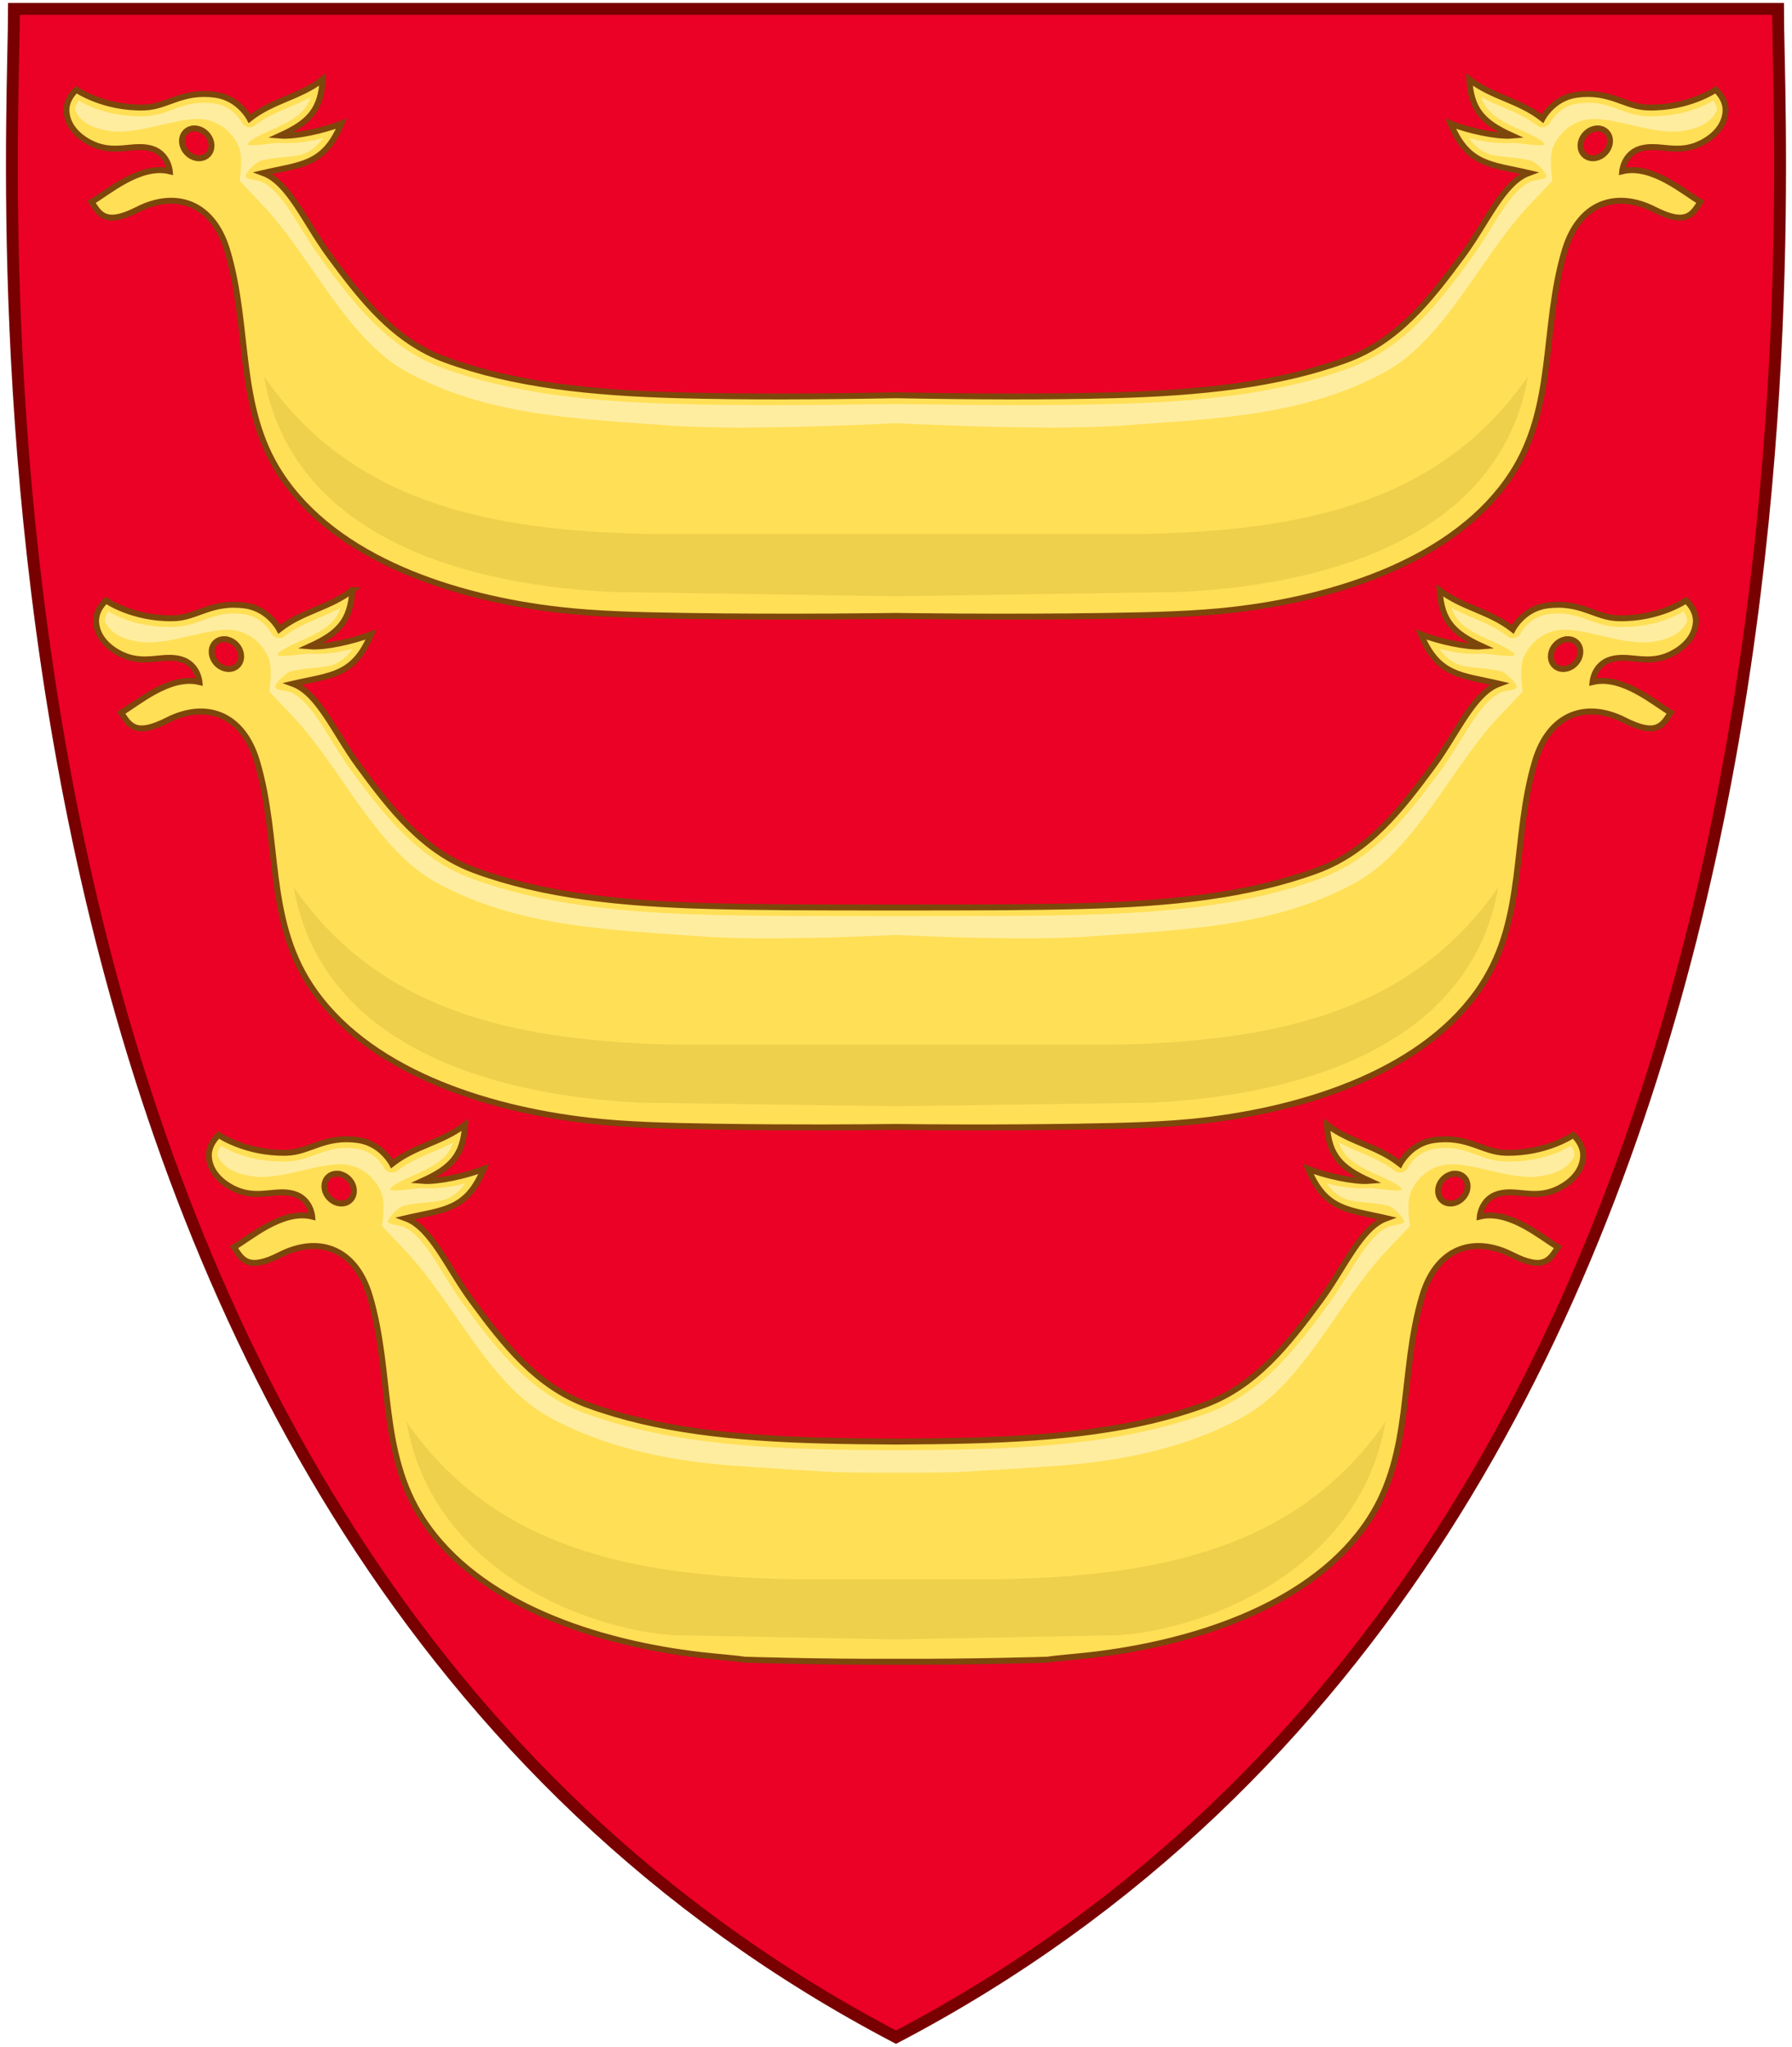
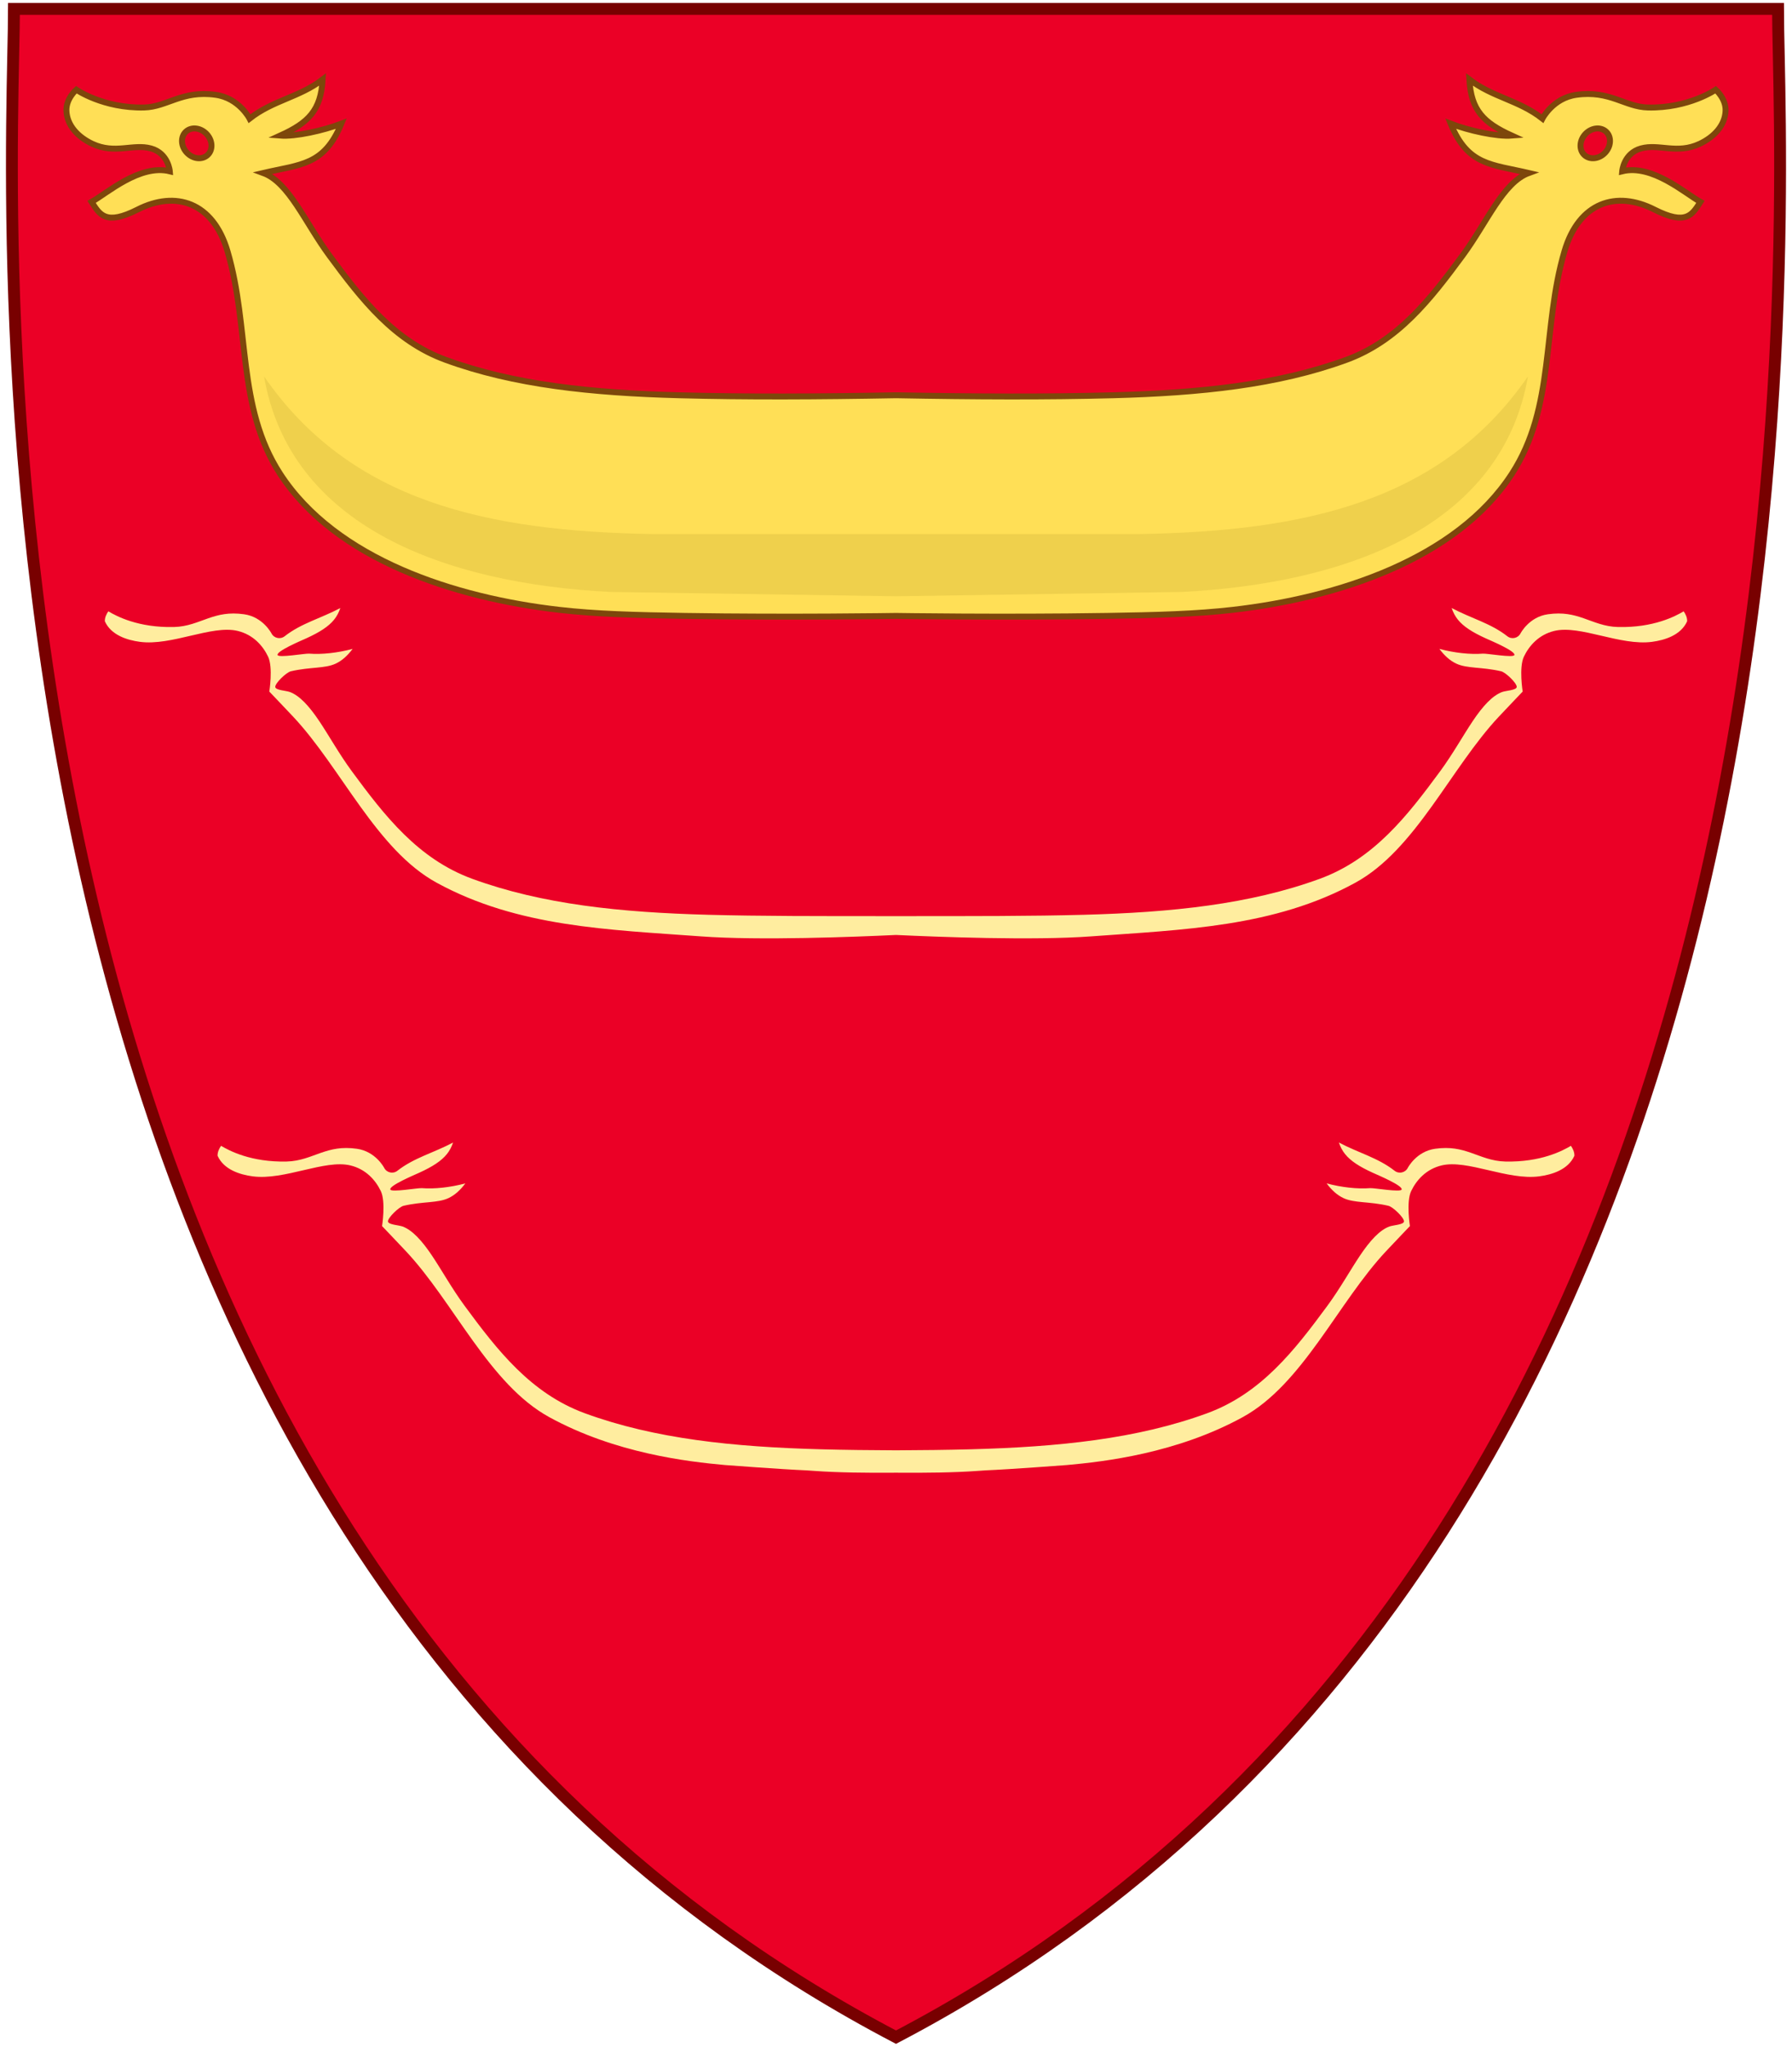
<svg xmlns="http://www.w3.org/2000/svg" xmlns:ns1="http://sodipodi.sourceforge.net/DTD/sodipodi-0.dtd" xmlns:ns2="http://www.inkscape.org/namespaces/inkscape" xmlns:xlink="http://www.w3.org/1999/xlink" width="302" height="344.737" id="svg10099" ns1:version="0.32" ns2:version="0.91 r13725" version="1.0" ns1:docname="Blason_Norvège.svg" ns2:output_extension="org.inkscape.output.svg.inkscape" ns2:export-filename="/Users/Soda/Desktop/Royal_Coat_of_Arms_of_Denmark.png" ns2:export-xdpi="85.66713" ns2:export-ydpi="85.66713">
  <defs id="defs10101">
    <linearGradient id="linearGradient4668-0">
      <stop offset="0" style="stop-color:#f6e078;stop-opacity:0" id="stop4670-9" />
      <stop offset="0.751" style="stop-color:#f6e078;stop-opacity:0" id="stop4676-7" />
      <stop offset="1" style="stop-color:#f6e078;stop-opacity:1" id="stop4672-3" />
    </linearGradient>
    <g id="s">
      <g id="c">
        <path d="M 0,0 0,1 0.5,1 0,0 Z" transform="matrix(0.951,0.309,-0.309,0.951,0,-1)" id="t" ns2:connector-curvature="0" />
        <use transform="scale(-1,1)" id="use5409" x="0" y="0" width="549" height="632" xlink:href="#t" />
      </g>
      <g id="a">
        <use transform="matrix(0.309,0.951,-0.951,0.309,0,0)" id="use5412" x="0" y="0" width="549" height="632" xlink:href="#c" />
        <use transform="matrix(-0.809,0.588,-0.588,-0.809,0,0)" id="use5414" x="0" y="0" width="549" height="632" xlink:href="#c" />
      </g>
      <use transform="scale(-1,1)" id="use5416" x="0" y="0" width="549" height="632" xlink:href="#a" />
    </g>
    <g id="s-1">
      <g id="c-7">
        <path d="M 0,0 0,1 0.5,1 0,0 Z" transform="matrix(0.951,0.309,-0.309,0.951,0,-1)" id="t-4" ns2:connector-curvature="0" />
        <use transform="scale(-1,1)" id="use5409-0" x="0" y="0" width="549" height="632" xlink:href="#t-4" />
      </g>
      <g id="a-9">
        <use transform="matrix(0.309,0.951,-0.951,0.309,0,0)" id="use5412-4" x="0" y="0" width="549" height="632" xlink:href="#c-7" />
        <use transform="matrix(-0.809,0.588,-0.588,-0.809,0,0)" id="use5414-8" x="0" y="0" width="549" height="632" xlink:href="#c-7" />
      </g>
      <use transform="scale(-1,1)" id="use5416-8" x="0" y="0" width="549" height="632" xlink:href="#a-9" />
    </g>
    <radialGradient ns2:collect="always" xlink:href="#linearGradient4668-0" id="radialGradient14965" gradientUnits="userSpaceOnUse" gradientTransform="matrix(1.704,0,0,0.39,-92.776,110.428)" cx="131.814" cy="136.241" fx="131.814" fy="136.241" r="85.407" />
  </defs>
  <ns1:namedview id="base" pagecolor="#ffffff" bordercolor="#666666" borderopacity="1.0" gridtolerance="10000" guidetolerance="10" objecttolerance="10" ns2:pageopacity="0.0" ns2:pageshadow="2" ns2:zoom="1.3285505" ns2:cx="151" ns2:cy="172.3683" ns2:document-units="px" ns2:current-layer="layer1" showgrid="false" ns2:window-width="1366" ns2:window-height="660" ns2:window-x="0" ns2:window-y="1" showguides="true" ns2:guide-bbox="true" ns2:window-maximized="1" fit-margin-bottom="1" fit-margin-top="0" fit-margin-left="1" fit-margin-right="1">
    <ns2:grid type="xygrid" id="grid7107" visible="true" enabled="true" empspacing="5" snapvisiblegridlinesonly="true" originx="0.969" originy="0.463" />
  </ns1:namedview>
  <g ns2:label="Layer 1" ns2:groupmode="layer" id="layer1" transform="translate(639.381,-485.145)">
    <g id="g4700">
      <path ns1:nodetypes="ccccc" id="path5692" d="m -339.737,486.645 -148.645,0 -148.645,0 c -1e-5,29.552 -14.83,255.969 148.645,341.608 163.475,-85.639 148.645,-312.055 148.645,-341.608 z" style="display:inline;overflow:visible;visibility:visible;fill:#eb0026;fill-opacity:1;fill-rule:evenodd;stroke:#780000;stroke-width:2;stroke-miterlimit:4;stroke-dasharray:none;stroke-opacity:1;marker:none;enable-background:accumulate" ns2:connector-curvature="0" />
      <g id="g4690">
-         <path style="fill:#ffdf56;fill-opacity:1;fill-rule:evenodd;stroke:#7d470b;stroke-width:1px;stroke-linecap:butt;stroke-linejoin:miter;stroke-opacity:1" d="m 59.371,99.414 c -3.96,3.024 -8.322,3.463 -12.311,6.586 0,0 -1.764,-3.457 -5.725,-4.008 -5.687,-0.79 -8.148,2.051 -12.07,2.137 -6.867,0.151 -11.406,-2.996 -11.406,-2.996 0,0 -1.753,1.506 -1.664,3.568 0.106,2.445 1.924,4.392 4.354,5.539 3.82,1.804 6.86,-0.057 9.9,0.785 2.937,0.813 3.17,3.85 3.17,3.85 -5.055,-1.246 -10.589,3.711 -13.184,5.152 1.405,2.197 2.409,4.005 7.773,1.281 6.358,-3.229 12.686,-1.275 15.131,7.021 3.824,12.979 1.505,26.157 8.873,37.506 9.365,14.424 29.48,20.891 47.027,22.9 6.202,0.71 12.771,0.886 21.232,1.02 13.63,0.216 25.007,0.111 30.527,0.047 5.52,0.064 16.897,0.169 30.527,-0.047 8.462,-0.134 15.031,-0.309 21.232,-1.02 17.547,-2.01 37.662,-8.476 47.027,-22.9 7.368,-11.349 5.049,-24.527 8.873,-37.506 2.445,-8.297 8.772,-10.25 15.131,-7.021 5.364,2.724 6.368,0.916 7.773,-1.281 -2.595,-1.442 -8.129,-6.398 -13.184,-5.152 0,0 0.233,-3.036 3.17,-3.85 3.04,-0.842 6.08,1.019 9.9,-0.785 2.429,-1.147 4.248,-3.095 4.354,-5.539 0.089,-2.062 -1.664,-3.568 -1.664,-3.568 0,0 -4.54,3.147 -11.406,2.996 -3.922,-0.086 -6.383,-2.927 -12.07,-2.137 -3.961,0.551 -5.725,4.008 -5.725,4.008 -3.988,-3.123 -8.351,-3.562 -12.311,-6.586 0.291,5.192 2.385,7.28 7.158,9.449 -2.563,0.205 -7.289,-0.85 -10.307,-2.006 2.905,7.05 6.838,6.826 13.168,8.303 -4.352,1.592 -7.021,8.281 -11.15,13.887 -5.494,7.459 -10.939,14.407 -19.572,17.57 -11.56,4.236 -24.649,5.584 -39.32,5.979 -8.354,0.224 -17.226,0.248 -31.605,0.248 -14.379,0 -23.252,-0.023 -31.605,-0.248 -14.671,-0.394 -27.76,-1.743 -39.32,-5.979 -8.633,-3.163 -14.078,-10.111 -19.572,-17.57 -4.129,-5.606 -6.799,-12.294 -11.15,-13.887 6.33,-1.477 10.263,-1.252 13.168,-8.303 -3.018,1.156 -7.744,2.211 -10.307,2.006 4.773,-2.17 6.867,-4.257 7.158,-9.449 z m -21.535,8.242 c 0.727,0.021 1.458,0.369 1.998,0.949 1.011,1.086 1.08,2.665 0.154,3.527 -0.926,0.862 -2.496,0.681 -3.508,-0.404 -1.012,-1.086 -1.081,-2.667 -0.154,-3.529 0.395,-0.368 0.93,-0.56 1.51,-0.543 z m 226.328,0 c 0.58,-0.017 1.115,0.175 1.51,0.543 0.927,0.862 0.858,2.443 -0.154,3.529 -1.012,1.086 -2.582,1.267 -3.508,0.404 -0.926,-0.862 -0.857,-2.441 0.154,-3.527 0.54,-0.58 1.271,-0.928 1.998,-0.949 z" transform="translate(-639.381,485.145)" id="path4556" ns2:connector-curvature="0" ns1:nodetypes="ccssccscccssssscssssscccsccsscccccssscssscccccccccccccccc" />
        <path style="fill:#ffed9f;fill-opacity:1;fill-rule:evenodd;stroke:none;stroke-width:1px;stroke-linecap:butt;stroke-linejoin:miter;stroke-opacity:1" d="m -582.024,587.551 c -3.328,1.765 -6.574,2.553 -9.387,4.756 -0.731,0.572 -1.802,0.336 -2.225,-0.49 0,0 -1.428,-2.774 -4.613,-3.217 -2.576,-0.358 -4.284,0.081 -6.016,0.674 -1.731,0.593 -3.508,1.426 -5.818,1.477 -5.995,0.132 -9.64,-1.815 -11.045,-2.645 -0.308,0.453 -0.611,1.049 -0.584,1.676 1.05,2.334 3.748,3.177 5.908,3.463 5.375,0.712 12.14,-2.885 16.477,-1.838 2.648,0.639 4.26,2.523 5.125,4.328 0.865,1.805 0.209,5.889 0.209,5.889 0,0 2.231,2.327 3.998,4.207 8.122,8.643 14.037,22.419 24.191,27.979 13.702,7.501 29.017,7.902 44.596,9.047 9.769,0.718 25.864,0.088 32.826,-0.242 6.962,0.33 23.057,0.96 32.826,0.242 15.579,-1.145 30.894,-1.546 44.596,-9.047 10.155,-5.559 16.069,-19.336 24.191,-27.979 1.767,-1.88 3.998,-4.207 3.998,-4.207 0,0 -0.656,-4.084 0.209,-5.889 0.865,-1.805 2.477,-3.689 5.125,-4.328 4.336,-1.047 11.102,2.55 16.477,1.838 2.16,-0.286 4.858,-1.129 5.908,-3.463 0.027,-0.626 -0.276,-1.223 -0.584,-1.676 -1.405,0.829 -5.05,2.776 -11.045,2.645 -2.311,-0.051 -4.087,-0.883 -5.818,-1.477 -1.731,-0.593 -3.44,-1.032 -6.016,-0.674 -3.185,0.443 -4.613,3.217 -4.613,3.217 -0.423,0.826 -1.494,1.062 -2.225,0.49 -2.813,-2.203 -6.058,-2.991 -9.387,-4.756 0.257,0.755 0.593,1.388 1.037,1.941 0.932,1.162 2.42,2.127 4.719,3.172 0.789,0.359 5.052,2.142 4.818,2.807 -0.177,0.504 -4.657,-0.291 -5.312,-0.238 -2.088,0.167 -4.759,-0.113 -7.33,-0.799 0.852,1.134 1.756,1.964 2.836,2.475 1.832,0.865 4.327,0.539 7.574,1.297 0.76,0.178 2.639,1.983 2.629,2.625 -0.009,0.563 -1.814,0.626 -2.457,0.861 -1.641,0.601 -3.268,2.383 -4.941,4.875 -1.674,2.492 -3.387,5.594 -5.527,8.5 -5.51,7.481 -11.153,14.747 -20.254,18.082 -11.803,4.325 -25.051,5.672 -39.789,6.068 -8.774,0.236 -18.203,0.227 -31.645,0.227 -13.442,0 -22.87,0.008 -31.645,-0.227 -14.738,-0.396 -27.986,-1.744 -39.789,-6.068 -9.101,-3.335 -14.743,-10.601 -20.254,-18.082 -2.141,-2.906 -3.853,-6.008 -5.527,-8.5 -1.674,-2.492 -3.301,-4.274 -4.941,-4.875 -0.643,-0.236 -2.448,-0.298 -2.457,-0.861 -0.01,-0.642 1.868,-2.447 2.629,-2.625 3.247,-0.758 5.743,-0.432 7.574,-1.297 1.08,-0.51 1.983,-1.341 2.836,-2.475 -2.571,0.686 -5.242,0.965 -7.33,0.799 -0.656,-0.052 -5.135,0.743 -5.312,0.238 -0.234,-0.665 4.029,-2.448 4.818,-2.807 2.298,-1.045 3.787,-2.01 4.719,-3.172 0.444,-0.553 0.78,-1.186 1.037,-1.941 z" id="path4558" ns2:connector-curvature="0" ns1:nodetypes="cccsssccssscssscssscsssccssscccsscccsscssssscssssscsscccssc" />
-         <path style="fill:#efd04c;fill-opacity:1;fill-rule:evenodd;stroke:none;stroke-width:1px;stroke-linecap:butt;stroke-linejoin:miter;stroke-opacity:1" d="m -589.883,634.559 c 4.367,25.263 30.415,34.895 58.381,36.309 l 43.121,0.59 43.121,-0.59 c 27.966,-1.414 54.014,-11.046 58.381,-36.309 -14.626,21.195 -37.782,26.082 -65.457,26.555 l -31.324,0 -9.441,0 -31.324,0 c -27.675,-0.473 -50.831,-5.36 -65.457,-26.555 z" id="path4560" ns2:connector-curvature="0" ns1:nodetypes="cccccccccc" />
      </g>
      <g id="g4695">
-         <path style="fill:#ffdf56;fill-opacity:1;fill-rule:evenodd;stroke:#7d470b;stroke-width:1px;stroke-linecap:butt;stroke-linejoin:miter;stroke-opacity:1" d="m 78.371,189.438 c -3.96,3.024 -8.322,3.463 -12.311,6.586 0,0 -1.764,-3.457 -5.725,-4.008 -5.687,-0.79 -8.148,2.051 -12.07,2.137 -6.867,0.151 -11.406,-2.996 -11.406,-2.996 0,0 -1.753,1.506 -1.664,3.568 0.106,2.445 1.924,4.392 4.354,5.539 3.82,1.804 6.86,-0.057 9.9,0.785 2.937,0.813 3.17,3.85 3.17,3.85 -5.055,-1.246 -10.589,3.711 -13.184,5.152 1.405,2.197 2.409,4.005 7.773,1.281 6.358,-3.229 12.686,-1.275 15.131,7.021 3.824,12.979 1.505,26.157 8.873,37.506 9.365,14.424 29.48,20.891 47.027,22.9 2.792,0.32 5.689,0.52 7.229,0.77 0,0 12.449,0.409 25.531,0.353 13.082,0.056 25.531,-0.353 25.531,-0.353 1.54,-0.25 4.437,-0.45 7.229,-0.77 17.547,-2.01 37.662,-8.476 47.027,-22.9 7.368,-11.349 5.049,-24.527 8.873,-37.506 2.445,-8.297 8.772,-10.25 15.131,-7.021 5.364,2.724 6.368,0.916 7.773,-1.281 -2.595,-1.442 -8.129,-6.398 -13.184,-5.152 0,0 0.233,-3.036 3.17,-3.85 3.04,-0.842 6.08,1.019 9.9,-0.785 2.429,-1.147 4.248,-3.095 4.354,-5.539 0.089,-2.062 -1.664,-3.568 -1.664,-3.568 0,0 -4.54,3.147 -11.406,2.996 -3.922,-0.086 -6.383,-2.927 -12.07,-2.137 -3.961,0.551 -5.725,4.008 -5.725,4.008 -3.988,-3.123 -8.351,-3.562 -12.311,-6.586 0.291,5.192 2.385,7.28 7.158,9.449 -2.563,0.205 -7.289,-0.85 -10.307,-2.006 2.905,7.05 6.838,6.826 13.168,8.303 -4.352,1.592 -7.021,8.281 -11.15,13.887 -5.494,7.459 -10.939,14.407 -19.572,17.57 -11.56,4.236 -24.649,5.582 -39.32,5.977 -4.066,0.109 -8.296,0.158 -12.605,0.182 -4.31,-0.023 -8.54,-0.072 -12.605,-0.182 -14.671,-0.394 -27.76,-1.741 -39.32,-5.977 -8.633,-3.163 -14.078,-10.111 -19.572,-17.57 -4.129,-5.606 -6.799,-12.294 -11.15,-13.887 6.33,-1.477 10.263,-1.252 13.168,-8.303 -3.018,1.156 -7.744,2.211 -10.307,2.006 4.773,-2.17 6.867,-4.257 7.158,-9.449 z m -21.535,8.242 c 0.727,0.021 1.458,0.369 1.998,0.949 1.011,1.086 1.08,2.665 0.154,3.527 -0.926,0.862 -2.496,0.681 -3.508,-0.404 -1.012,-1.086 -1.081,-2.667 -0.154,-3.529 0.395,-0.368 0.93,-0.56 1.51,-0.543 z m 188.328,0 c 0.58,-0.017 1.115,0.175 1.51,0.543 0.927,0.862 0.858,2.443 -0.154,3.529 -1.012,1.086 -2.582,1.267 -3.508,0.404 -0.926,-0.862 -0.857,-2.441 0.154,-3.527 0.54,-0.58 1.271,-0.928 1.998,-0.949 z" transform="translate(-639.381,485.145)" id="path4564" ns2:connector-curvature="0" ns1:nodetypes="ccssccscccsssscccsssscccsccsscccccssscssscccccccccccccccc" />
        <path style="fill:#ffed9f;fill-opacity:1;fill-rule:evenodd;stroke:none;stroke-width:1px;stroke-linecap:butt;stroke-linejoin:miter;stroke-opacity:1" d="m -563.024,677.574 c -3.328,1.765 -6.574,2.553 -9.387,4.756 -0.731,0.572 -1.802,0.336 -2.225,-0.49 0,0 -1.428,-2.774 -4.613,-3.217 -2.576,-0.358 -4.284,0.081 -6.016,0.674 -1.731,0.593 -3.508,1.426 -5.818,1.477 -5.995,0.132 -9.64,-1.815 -11.045,-2.645 -0.308,0.452 -0.611,1.049 -0.584,1.676 1.05,2.334 3.748,3.177 5.908,3.463 5.375,0.712 12.14,-2.885 16.477,-1.838 2.648,0.639 4.26,2.521 5.125,4.326 0.865,1.805 0.209,5.891 0.209,5.891 0,0 2.231,2.327 3.998,4.207 8.122,8.643 14.037,22.419 24.191,27.979 11.128,6.092 23.326,7.491 29.591,8.058 0,0 9.566,0.729 13.774,0.901 0.411,0.029 0.819,0.056 1.23,0.086 3.897,0.286 8.846,0.345 13.826,0.305 4.98,0.04 9.93,-0.018 13.826,-0.305 0.411,-0.03 0.82,-0.057 1.23,-0.086 4.208,-0.172 13.774,-0.901 13.774,-0.901 6.265,-0.567 18.463,-1.966 29.591,-8.058 10.155,-5.559 16.069,-19.336 24.191,-27.979 1.767,-1.88 3.998,-4.207 3.998,-4.207 0,0 -0.656,-4.086 0.209,-5.891 0.865,-1.805 2.477,-3.687 5.125,-4.326 4.336,-1.047 11.102,2.55 16.477,1.838 2.16,-0.286 4.858,-1.129 5.908,-3.463 0.027,-0.626 -0.276,-1.223 -0.584,-1.676 -1.405,0.829 -5.05,2.776 -11.045,2.645 -2.311,-0.051 -4.087,-0.883 -5.818,-1.477 -1.731,-0.593 -3.44,-1.032 -6.016,-0.674 -3.185,0.443 -4.613,3.217 -4.613,3.217 -0.423,0.826 -1.494,1.062 -2.225,0.49 -2.813,-2.203 -6.058,-2.991 -9.387,-4.756 0.257,0.755 0.593,1.388 1.037,1.941 0.932,1.162 2.42,2.127 4.719,3.172 0.789,0.359 5.052,2.142 4.818,2.807 -0.177,0.504 -4.657,-0.291 -5.312,-0.238 -2.088,0.167 -4.759,-0.113 -7.33,-0.799 0.852,1.134 1.756,1.964 2.836,2.475 1.832,0.865 4.327,0.539 7.574,1.297 0.76,0.178 2.639,1.981 2.629,2.623 -0.009,0.563 -1.814,0.628 -2.457,0.863 -1.641,0.601 -3.268,2.383 -4.941,4.875 -1.674,2.492 -3.387,5.594 -5.527,8.5 -5.51,7.481 -11.153,14.747 -20.254,18.082 -11.803,4.325 -25.051,5.672 -39.789,6.068 -4.07,0.109 -8.315,0.154 -12.645,0.172 -4.33,-0.018 -8.574,-0.062 -12.645,-0.172 -14.738,-0.396 -27.986,-1.744 -39.789,-6.068 -9.101,-3.335 -14.743,-10.601 -20.254,-18.082 -2.141,-2.906 -3.853,-6.008 -5.527,-8.5 -1.674,-2.492 -3.301,-4.274 -4.941,-4.875 -0.643,-0.236 -2.448,-0.3 -2.457,-0.863 -0.01,-0.642 1.868,-2.446 2.629,-2.623 3.247,-0.758 5.743,-0.432 7.574,-1.297 1.08,-0.51 1.983,-1.341 2.836,-2.475 -2.571,0.686 -5.242,0.965 -7.33,0.799 -0.656,-0.052 -5.135,0.743 -5.312,0.238 -0.234,-0.665 4.029,-2.448 4.818,-2.807 2.298,-1.045 3.787,-2.01 4.719,-3.172 0.444,-0.553 0.78,-1.186 1.037,-1.941 z" id="path4566" ns2:connector-curvature="0" ns1:nodetypes="cccsssccssscssccscsccsscsssccssscccsscccsscssssscssssscsscccssc" />
-         <path style="fill:#efd04c;fill-opacity:1;fill-rule:evenodd;stroke:none;stroke-width:1px;stroke-linecap:butt;stroke-linejoin:miter;stroke-opacity:1" d="m -570.883,724.582 c 4.367,25.263 30.415,34.893 44.742,35.963 l 37.76,0.713 37.76,-0.713 c 14.327,-1.07 40.375,-10.7 44.742,-35.963 -14.626,21.195 -37.782,26.082 -65.457,26.555 l -34.09,0 c -27.675,-0.473 -50.831,-5.36 -65.457,-26.555 z" id="path4568" ns2:connector-curvature="0" ns1:nodetypes="cccccccc" />
      </g>
      <g id="g4685">
        <path style="fill:#ffdf56;fill-opacity:1;fill-rule:evenodd;stroke:#7d470b;stroke-width:1px;stroke-linecap:butt;stroke-linejoin:miter;stroke-opacity:1" d="M 54.371 13.391 C 50.411 16.415 46.049 16.854 42.061 19.977 C 42.061 19.977 40.297 16.519 36.336 15.969 C 30.649 15.178 28.188 18.019 24.266 18.105 C 17.399 18.256 12.859 15.109 12.859 15.109 C 12.859 15.109 11.106 16.616 11.195 18.678 C 11.301 21.122 13.119 23.07 15.549 24.217 C 19.369 26.021 22.409 24.16 25.449 25.002 C 28.386 25.815 28.619 28.852 28.619 28.852 C 23.564 27.606 18.03 32.562 15.436 34.004 C 16.841 36.201 17.844 38.009 23.209 35.285 C 29.567 32.057 35.895 34.01 38.34 42.307 C 42.164 55.286 39.845 68.464 47.213 79.812 C 56.578 94.237 76.693 100.703 94.24 102.713 C 100.442 103.423 107.011 103.6 115.473 103.734 C 133.019 104.012 151 103.734 151 103.734 C 151 103.734 168.981 104.012 186.527 103.734 C 194.989 103.6 201.558 103.423 207.76 102.713 C 225.307 100.703 245.422 94.237 254.787 79.812 C 262.155 68.464 259.836 55.286 263.66 42.307 C 266.105 34.01 272.433 32.057 278.791 35.285 C 284.156 38.009 285.159 36.201 286.564 34.004 C 283.97 32.562 278.436 27.606 273.381 28.852 C 273.381 28.852 273.614 25.815 276.551 25.002 C 279.591 24.16 282.631 26.021 286.451 24.217 C 288.881 23.07 290.699 21.122 290.805 18.678 C 290.894 16.616 289.141 15.109 289.141 15.109 C 289.141 15.109 284.601 18.256 277.734 18.105 C 273.812 18.019 271.351 15.178 265.664 15.969 C 261.703 16.519 259.939 19.977 259.939 19.977 C 255.951 16.854 251.589 16.415 247.629 13.391 C 247.92 18.583 250.014 20.67 254.787 22.84 C 252.225 23.045 247.499 21.99 244.48 20.834 C 247.385 27.884 251.318 27.66 257.648 29.137 C 253.297 30.729 250.627 37.417 246.498 43.023 C 241.004 50.482 235.559 57.43 226.926 60.594 C 215.366 64.829 202.276 66.178 187.605 66.572 C 176.346 66.875 164.155 66.815 151 66.572 C 137.845 66.815 125.654 66.875 114.395 66.572 C 99.724 66.178 86.634 64.829 75.074 60.594 C 66.441 57.43 60.996 50.482 55.502 43.023 C 51.373 37.417 48.703 30.729 44.352 29.137 C 50.682 27.66 54.615 27.884 57.52 20.834 C 54.501 21.99 49.775 23.045 47.213 22.84 C 51.986 20.67 54.08 18.583 54.371 13.391 z M 32.836 21.633 C 33.562 21.654 34.294 22.002 34.834 22.582 C 35.845 23.668 35.914 25.247 34.988 26.109 C 34.062 26.972 32.492 26.791 31.48 25.705 C 30.468 24.619 30.399 23.038 31.326 22.176 C 31.721 21.808 32.256 21.616 32.836 21.633 z M 269.164 21.633 C 269.744 21.616 270.279 21.808 270.674 22.176 C 271.601 23.038 271.532 24.619 270.52 25.705 C 269.508 26.791 267.938 26.972 267.012 26.109 C 266.086 25.247 266.155 23.668 267.166 22.582 C 267.706 22.002 268.438 21.654 269.164 21.633 z " transform="translate(-639.381,485.145)" id="path4588" />
        <path style="fill:#efd04c;fill-opacity:1;fill-rule:evenodd;stroke:none;stroke-width:1px;stroke-linecap:butt;stroke-linejoin:miter;stroke-opacity:1" d="m -536.503,584.844 c -27.966,-1.414 -54.013,-11.045 -58.38,-36.308 14.626,21.195 37.781,26.083 65.456,26.556 l 41.045,0 41.045,0 c 27.675,-0.473 50.83,-5.361 65.456,-26.556 -4.367,25.263 -30.414,34.894 -58.38,36.308 l -48.121,0.726 z" id="path4528" ns2:connector-curvature="0" ns1:nodetypes="ccccccccc" />
-         <path style="fill:#ffed9f;fill-opacity:1;fill-rule:evenodd;stroke:none;stroke-width:1px;stroke-linecap:butt;stroke-linejoin:miter;stroke-opacity:1" d="m -450.556,556.832 c 15.579,-1.145 30.895,-1.544 44.597,-9.046 10.155,-5.559 16.069,-19.335 24.192,-27.978 1.767,-1.88 3.997,-4.207 3.997,-4.207 0,0 -0.655,-4.085 0.21,-5.89 0.865,-1.805 2.476,-3.688 5.124,-4.328 4.336,-1.047 11.103,2.551 16.478,1.839 2.16,-0.286 4.858,-1.13 5.908,-3.464 0.027,-0.626 -0.276,-1.223 -0.584,-1.676 -1.405,0.829 -5.05,2.776 -11.045,2.645 -2.311,-0.051 -4.087,-0.883 -5.818,-1.477 -1.731,-0.593 -3.44,-1.032 -6.016,-0.674 -3.185,0.443 -4.613,3.217 -4.613,3.217 -0.423,0.826 -1.494,1.062 -2.225,0.49 -2.813,-2.203 -6.058,-2.991 -9.387,-4.756 l 0,2e-5 c 0.257,0.755 0.593,1.388 1.037,1.941 0.932,1.162 2.42,2.127 4.719,3.172 0.789,0.359 5.051,2.142 4.817,2.807 -0.177,0.504 -4.655,-0.291 -5.311,-0.239 -2.088,0.167 -4.759,-0.113 -7.33,-0.799 0.852,1.134 1.756,1.964 2.836,2.475 1.832,0.865 4.327,0.539 7.574,1.298 0.76,0.178 2.638,1.982 2.628,2.623 -0.009,0.563 -1.813,0.627 -2.456,0.862 -1.641,0.601 -3.268,2.383 -4.941,4.875 -1.674,2.492 -3.387,5.594 -5.527,8.5 -5.51,7.481 -11.153,14.747 -20.254,18.082 -11.803,4.325 -25.051,5.672 -39.789,6.068 -10.83,0.291 -22.616,0.219 -36.645,0 -14.029,0.219 -25.815,0.291 -36.645,0 -14.738,-0.396 -27.986,-1.744 -39.789,-6.068 -9.101,-3.335 -14.743,-10.601 -20.254,-18.082 -2.141,-2.906 -3.853,-6.008 -5.527,-8.5 -1.674,-2.492 -3.301,-4.274 -4.941,-4.875 -0.643,-0.236 -2.448,-0.299 -2.456,-0.862 -0.01,-0.642 1.868,-2.446 2.628,-2.623 3.247,-0.758 5.743,-0.432 7.574,-1.298 1.08,-0.51 1.983,-1.341 2.836,-2.475 -2.571,0.686 -5.242,0.966 -7.33,0.799 -0.656,-0.052 -5.134,0.743 -5.311,0.239 -0.234,-0.665 4.028,-2.449 4.817,-2.807 2.298,-1.045 3.787,-2.01 4.719,-3.172 0.444,-0.553 0.78,-1.186 1.037,-1.941 l 0,-2e-5 c -3.328,1.765 -6.574,2.553 -9.387,4.756 -0.731,0.572 -1.802,0.336 -2.225,-0.49 0,0 -1.428,-2.774 -4.613,-3.217 -2.576,-0.358 -4.284,0.081 -6.016,0.674 -1.731,0.593 -3.508,1.426 -5.818,1.477 -5.995,0.132 -9.64,-1.815 -11.045,-2.645 -0.308,0.453 -0.611,1.049 -0.584,1.676 1.05,2.334 3.748,3.177 5.908,3.464 5.375,0.712 12.142,-2.886 16.478,-1.839 2.648,0.639 4.259,2.523 5.124,4.328 0.865,1.805 0.21,5.89 0.21,5.89 0,0 2.23,2.327 3.997,4.207 8.122,8.643 14.037,22.419 24.192,27.978 13.702,7.501 29.018,7.901 44.597,9.046 12.658,0.93 37.825,-0.421 37.825,-0.421 0,0 25.167,1.351 37.825,0.421 z" id="path4590" ns2:connector-curvature="0" ns1:nodetypes="sssczssccsssccccsscscsscssssscssssscsscscssccccsssccsszcssscs" />
      </g>
    </g>
  </g>
</svg>